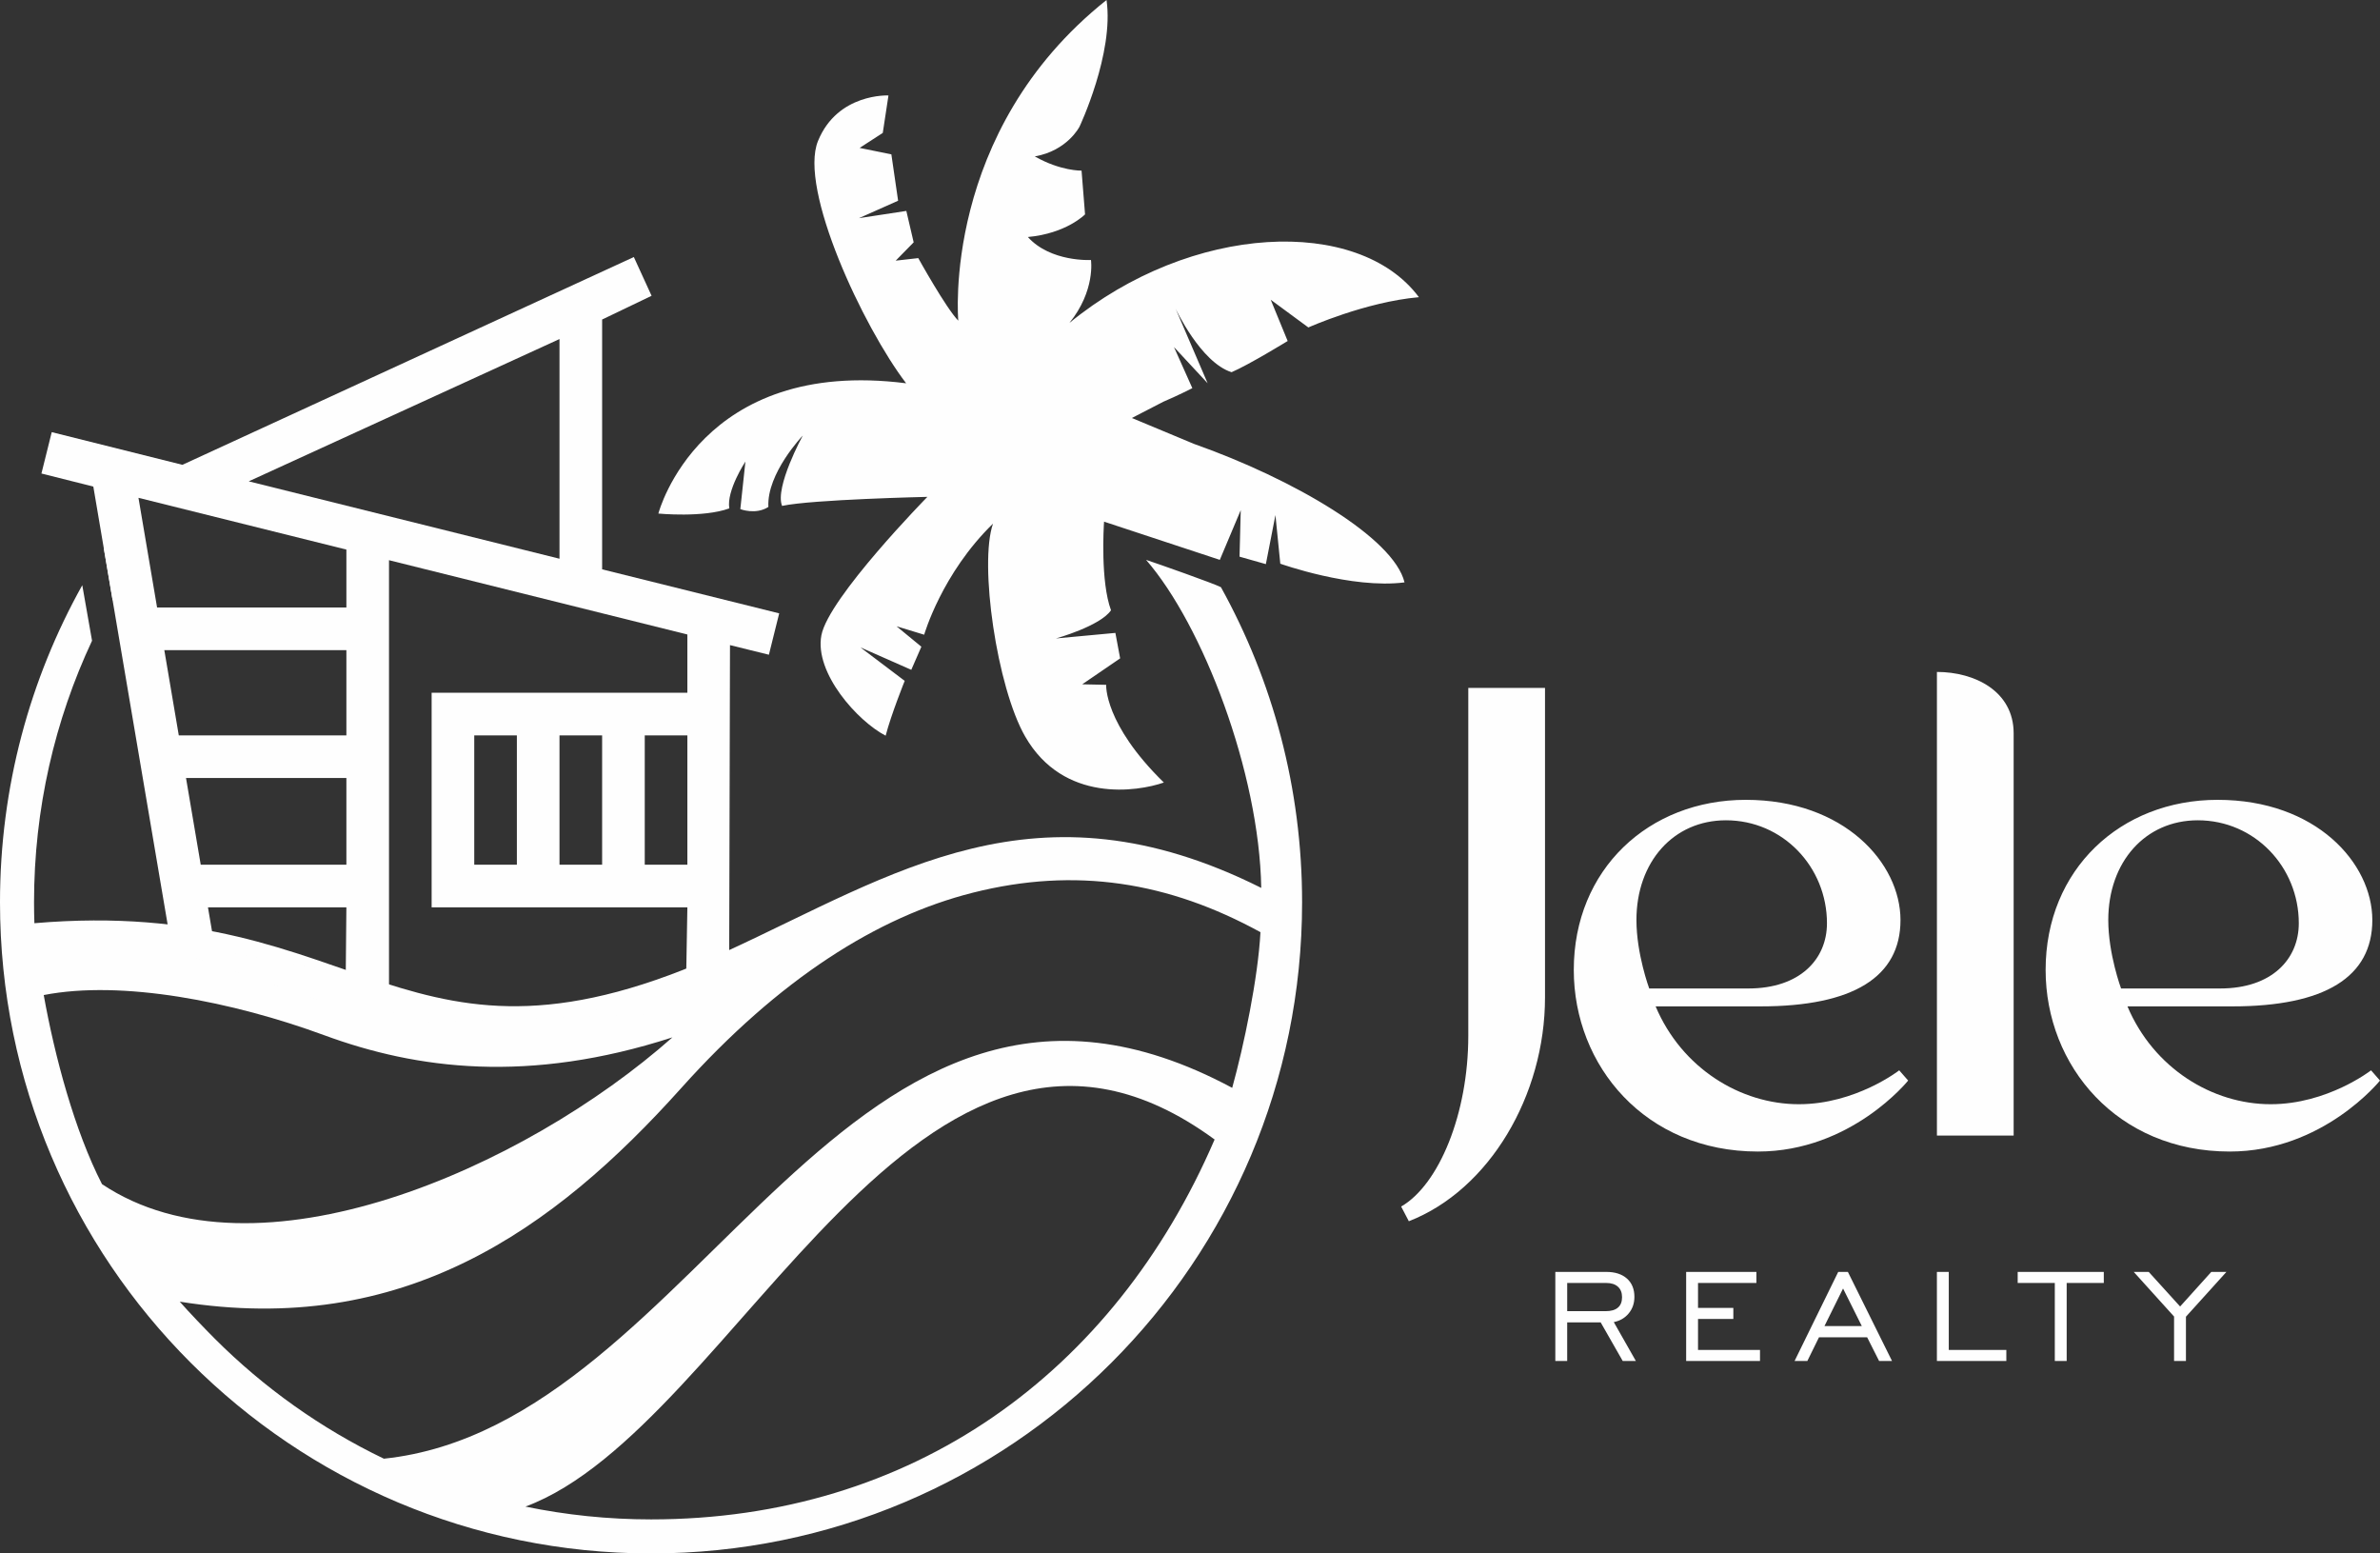
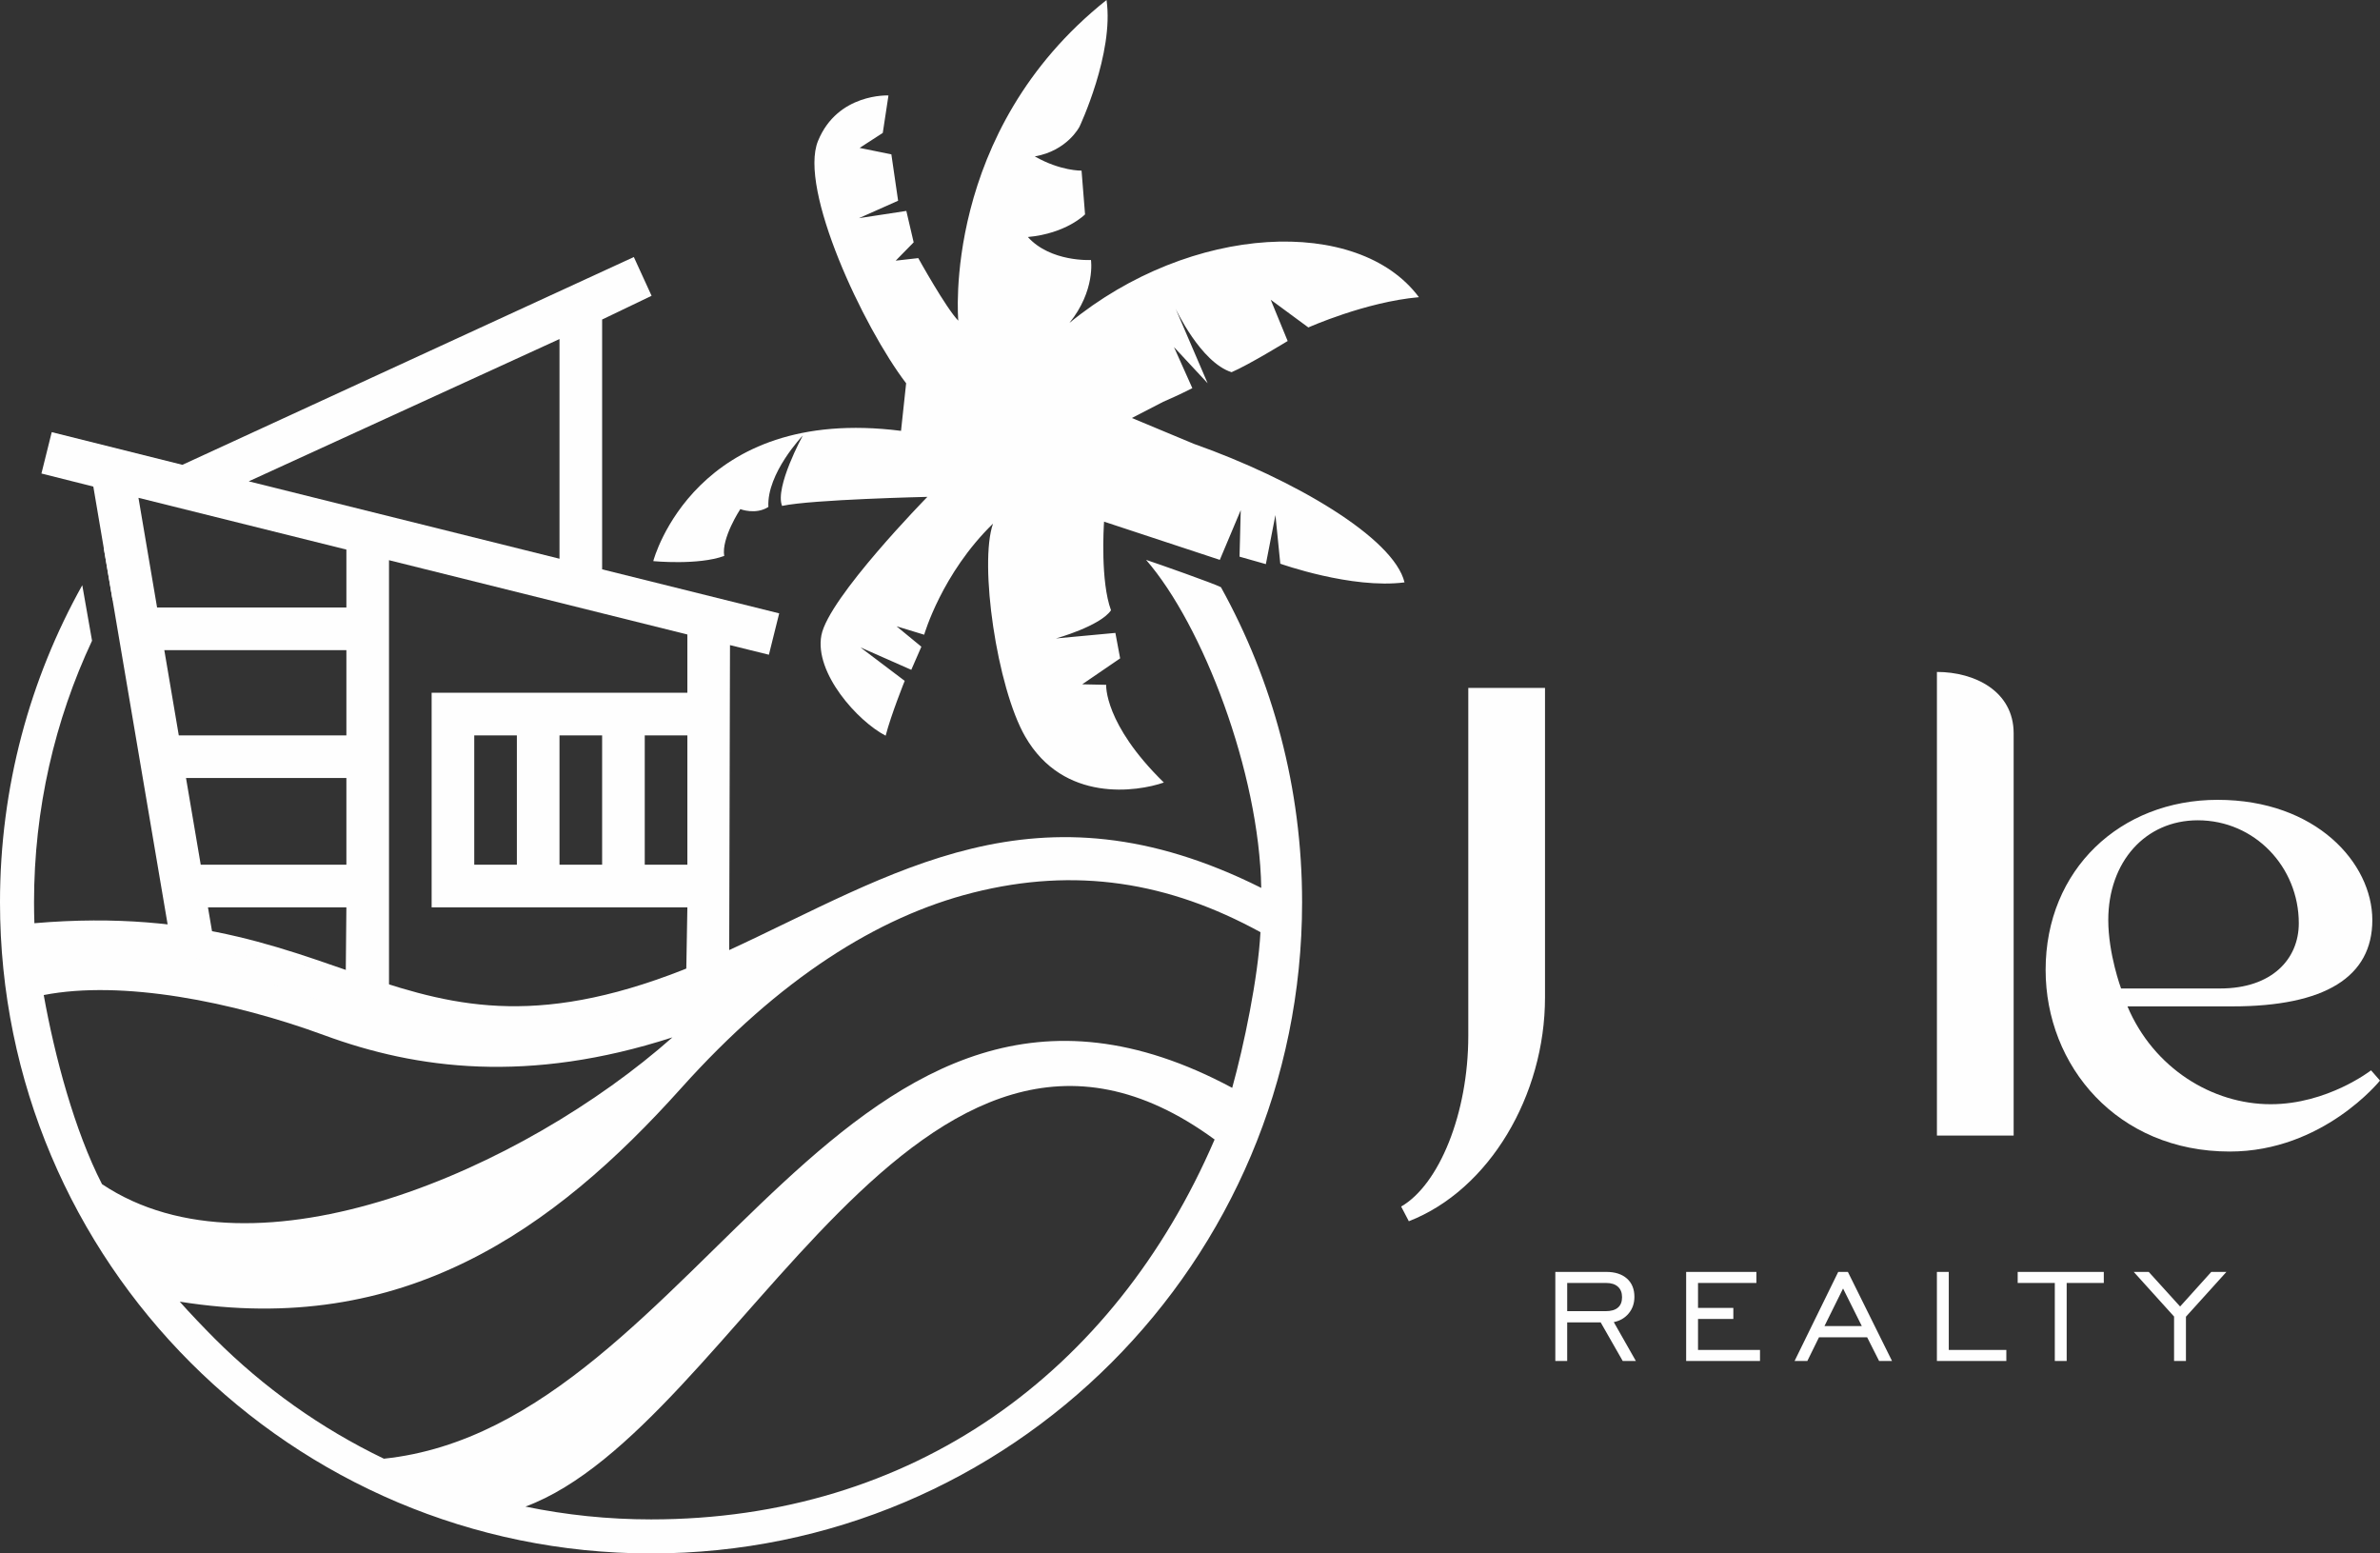
<svg xmlns="http://www.w3.org/2000/svg" xml:space="preserve" width="186.259mm" height="121.55mm" version="1.1" style="shape-rendering:geometricPrecision; text-rendering:geometricPrecision; image-rendering:optimizeQuality; fill-rule:evenodd; clip-rule:evenodd" viewBox="0 0 48184.88 31444.73">
  <rect x="0" y="0" width="48184.88" height="31444.73" fill="#333333" stroke="none" />
  <defs>
    <style type="text/css"> .fil0 {fill:#FEFEFE;fill-rule:nonzero} </style>
  </defs>
  <g id="Слой_x0020_1">
    <g id="_1254512371856">
      <g>
        <path class="fil0" d="M28522.83 24720.35c1630.91,-634.3 2757.08,-2550.02 2757.08,-4530.46l0 -6264.93 -1553.28 0 0 7041.57c0,1579.2 -595.42,3015.99 -1359.12,3456.11l155.32 297.71z" />
-         <path id="_1" class="fil0" d="M35590.24 23309.44c1889.84,0 3041.85,-1436.81 3041.85,-1436.81l-181.17 -207.06c0,0 -880.25,686.04 -2032.26,686.04 -1177.88,0 -2368.75,-724.9 -2899.47,-1980.44l2122.83 0c1876.94,0 2834.74,-595.45 2834.74,-1747.46 0,-1152.01 -1139.08,-2433.5 -3132.45,-2433.5 -1967.51,0 -3481.98,1410.86 -3481.98,3443.12 0,1941.56 1449.72,3676.11 3727.9,3676.11zm-647.16 -6705.05c1152.01,0 2045.17,944.97 2045.17,2084.05 0,724.82 -543.63,1320.27 -1592.13,1320.27l-2006.36 0c0,0 -258.85,-698.95 -258.85,-1384.99 0,-1177.96 750.77,-2019.32 1812.18,-2019.32z" />
        <path id="_2" class="fil0" d="M40767.89 22985.83l0 -8141.84c0,-854.27 -789.57,-1242.61 -1553.28,-1242.61l0 9384.44 1553.28 0z" />
        <path id="_3" class="fil0" d="M45143.02 23309.44c1889.84,0 3041.85,-1436.81 3041.85,-1436.81l-181.17 -207.06c0,0 -880.25,686.04 -2032.26,686.04 -1177.88,0 -2368.75,-724.9 -2899.47,-1980.44l2122.83 0c1876.94,0 2834.74,-595.45 2834.74,-1747.46 0,-1152.01 -1139.08,-2433.5 -3132.45,-2433.5 -1967.51,0 -3481.98,1410.86 -3481.98,3443.12 0,1941.56 1449.72,3676.11 3727.9,3676.11zm-647.16 -6705.05c1152.01,0 2045.17,944.97 2045.17,2084.05 0,724.82 -543.63,1320.27 -1592.13,1320.27l-2006.36 0c0,0 -258.85,-698.95 -258.85,-1384.99 0,-1177.96 750.77,-2019.32 1812.18,-2019.32z" />
        <path class="fil0" d="M31729.01 26540.61l778.84 0c55.18,0 103.61,-6.11 145.13,-18.26 41.03,-11.98 75.51,-30.03 103.09,-53.94 27.89,-23.57 48.64,-52.83 62.5,-87.65 14.02,-35.21 20.98,-76.37 20.98,-123.37 0,-45.53 -7.04,-86.28 -21.03,-121.61 -13.87,-35 -34.72,-65.09 -62.5,-89.95 -27.73,-25.38 -61.29,-44.34 -100.58,-56.99 -39.53,-12.7 -85.14,-19.04 -136.59,-19.04l-789.83 0 0 570.82zm-240.33 999.27l0 -1793.82 1033.47 0c88.09,0 166.76,11.15 235.93,33.5 69.49,22.33 129.53,55.96 180.18,100.71 50.5,44.83 88.53,98.36 113.72,160.42 25.22,61.73 37.87,131.99 37.87,210.58 0,65.61 -9.86,126.53 -29.54,182.77 -19.66,56.32 -49.28,107.98 -88.58,154.91 -39.58,46.98 -85.5,85.06 -137.5,114.29 -48.56,27.24 -102.52,46.85 -161.95,58.62l447.32 787.27 -266.2 0 -446.44 -781.45 -677.97 0 0 781.45 -240.33 0 0 -9.26zm2648.74 0l0 -1793.82 1422.38 0 0 223.72 -1182.05 0 0 504.64 715.12 0 0 223.8 -715.12 0 0 627.03 1254.82 0 0 223.88 -1495.15 0 0 -9.26zm2800.26 -697.81l755.94 0 -379.56 -760.26 -376.38 760.26zm-598.81 693.78l877.19 -1789.7 195.86 0c296.49,601.55 595.01,1202.53 893.65,1803.08l-261.73 0 -242.25 -480.07 -974.65 0 -236.22 480.07 -258.41 0 6.55 -13.37zm2875.05 4.09l0 -1793.79 240.31 0 0 1579.2 1165.51 0 0 223.88 -1405.82 0 0 -9.29zm2387.06 0l0 -1570.07 -751.55 0 0 -223.72 1743.5 0 0 223.72 -751.49 0 0 1579.35 -240.46 0 0 -9.29zm2414.61 0l0 -890.49 -816.14 -903.3 303.53 0 634.95 700.06 631.15 -700.06 306.27 0 -819.38 906.61 0 896.47 -240.38 0 0 -9.29z" />
      </g>
      <g>
-         <path class="fil0" d="M24718.93 11885.98c1046.82,1889.92 1642.99,4064.33 1642.99,6377.77 0,3639.84 -1475.33,6935.16 -3860.61,9320.36 -2385.28,2385.3 -5680.55,3860.61 -9320.36,3860.61 -3639.76,0 -6935.09,-1475.31 -9320.36,-3860.61 -2385.2,-2385.2 -3860.58,-5680.53 -3860.58,-9320.36 0,-2329.94 604.76,-4518.74 1665.76,-6418.08l197.72 1123.79c-753.3,1607.5 -1174.28,3401.73 -1174.28,5294.29 0,141.82 2.43,283.15 7.17,423.75 6748.64,-576.61 7425.14,3596.06 14018.46,566.5 3373.64,-1550.12 6258.87,-3563.47 10820.25,-1281.28 -40.95,-2341.01 -1183.34,-5319.1 -2331.99,-6640.09 223.93,73.37 1378.48,480.35 1515.84,553.36zm-22614.42 -769.52c66.51,-102.88 134.42,-204.76 203.75,-305.63l87 1147.15c-38.65,65.94 -76.65,132.32 -114.09,199.07l-176.67 -1040.59zm16240.94 -3357.83c-868.81,-1138.66 -2180.47,-3934.39 -1784.04,-4905.7 396.66,-971.49 1426.26,-920.84 1426.26,-920.84l-115.17 758.17 -468.5 303.69 642.43 130.1 136.59 939 -793.38 353.05 959.82 -146.63 148.57 635.88 -363.89 370.95 456.86 -51.82c0,0 562.54,1014.38 810.32,1266.54 0,0 -349.53,-3827.03 3001.55,-6491 154.62,1080.09 -547.51,2564.61 -547.51,2564.61 0,0 -245.14,486.46 -904.95,601.32 522.8,298.95 946.63,287.88 946.63,287.88l70.75 885.63c0,0 -375.24,386.16 -1157.91,458.23 462.4,512.09 1277.74,465.11 1277.74,465.11 0,0 94.84,618.34 -436.22,1273.99 2466.25,-2021.32 5850.31,-2166.57 7075.74,-521.23 -1087.65,96.93 -2238.16,612.75 -2238.16,612.75l-762.18 -561.17 342.98 835.62c0,0 -788,483.3 -1135.51,631.22 -626.9,-197.49 -1135.27,-1290.39 -1135.27,-1290.39l650.83 1514.4 -681.72 -732.94 371.93 832.03c0,0 -257.92,133.33 -591.7,277.01l-632.44 326.97 1256.96 524.17c2018.03,712.25 4046.41,1901.56 4262.86,2803.41 -1069.33,138.43 -2514.89,-378.19 -2514.89,-378.19l-98.43 -984.84 -193.84 993.4 -533 -151.11 24.42 -941.95 -423.72 1006.67 -2102.52 -693.7 -241.03 -79.55c-8.2,121.36 -73.5,1211.51 140.73,1794.1 -222.35,322.05 -1114.37,569.78 -1114.37,569.78l1202.9 -112.07 96.26 515.61 -767.95 524.95 485.24 10.35c0,0 -48.84,789.29 1167.69,1977.8 -533.44,186.42 -2030.16,418.42 -2806.65,-929.17 -574.34,-997.33 -937.14,-3501.79 -651.92,-4311.47 -1039.22,1010.4 -1393.76,2248.63 -1393.76,2248.63l-559.38 -170.43 502.47 413.32 -204.24 467.86 -1030.45 -455 897.48 678.49c0,0 -273.03,675.64 -385.95,1109.71 -568.21,-294.19 -1445.06,-1269.77 -1301.1,-2031.82 144.2,-761.97 2146.19,-2802.4 2146.19,-2802.4 0,0 -2333.49,52.23 -2942.15,182.69 -151.86,-377.75 419.01,-1423.15 419.01,-1423.15 0,0 -732.45,764.56 -695.9,1444.42 -258.21,165.83 -568.28,44.11 -568.28,44.11l103.25 -962.85c0,0 -387.3,587.61 -326.04,947.77 -526.89,193.33 -1436.14,104.95 -1436.14,104.95 9.11,-40.95 854.3,-3166.21 5015.78,-2636.94zm-17459.98 12383.12c221.26,1235.29 624.03,2746.68 1179.87,3827.34 3109.76,2080.32 8538.34,-305.47 11548.25,-2970.53 -2916.57,943.89 -5181.08,643.43 -7042.34,-41.29 -1861.34,-684.83 -4101.64,-1124.43 -5685.78,-815.52zm2753.69 6206.46c184.22,210.63 510.88,550.82 708.73,748.6 990.74,990.79 2147.12,1815.86 3424.16,2430.11 6471.32,-677.12 9343,-11704.27 17174.89,-7506.81 238.39,-858.39 523.17,-2228.79 572.24,-3151 -1857.3,-1017.31 -3739.98,-1325.44 -5825.81,-798.6 -1922.18,485.6 -3912.69,1736.82 -5902.62,3955.58 -2586.52,2883.74 -5635.33,5043.35 -10151.59,4322.13zm6998.65 4148.18c821.19,169.84 1671.68,259.22 2543.06,259.22 5276.65,0 9369,-2952.35 11409.95,-7689.94 -5982.43,-4381.55 -9658.25,5841.62 -13953.01,7430.73z" />
+         <path class="fil0" d="M24718.93 11885.98c1046.82,1889.92 1642.99,4064.33 1642.99,6377.77 0,3639.84 -1475.33,6935.16 -3860.61,9320.36 -2385.28,2385.3 -5680.55,3860.61 -9320.36,3860.61 -3639.76,0 -6935.09,-1475.31 -9320.36,-3860.61 -2385.2,-2385.2 -3860.58,-5680.53 -3860.58,-9320.36 0,-2329.94 604.76,-4518.74 1665.76,-6418.08l197.72 1123.79c-753.3,1607.5 -1174.28,3401.73 -1174.28,5294.29 0,141.82 2.43,283.15 7.17,423.75 6748.64,-576.61 7425.14,3596.06 14018.46,566.5 3373.64,-1550.12 6258.87,-3563.47 10820.25,-1281.28 -40.95,-2341.01 -1183.34,-5319.1 -2331.99,-6640.09 223.93,73.37 1378.48,480.35 1515.84,553.36zm-22614.42 -769.52c66.51,-102.88 134.42,-204.76 203.75,-305.63l87 1147.15c-38.65,65.94 -76.65,132.32 -114.09,199.07l-176.67 -1040.59zm16240.94 -3357.83c-868.81,-1138.66 -2180.47,-3934.39 -1784.04,-4905.7 396.66,-971.49 1426.26,-920.84 1426.26,-920.84l-115.17 758.17 -468.5 303.69 642.43 130.1 136.59 939 -793.38 353.05 959.82 -146.63 148.57 635.88 -363.89 370.95 456.86 -51.82c0,0 562.54,1014.38 810.32,1266.54 0,0 -349.53,-3827.03 3001.55,-6491 154.62,1080.09 -547.51,2564.61 -547.51,2564.61 0,0 -245.14,486.46 -904.95,601.32 522.8,298.95 946.63,287.88 946.63,287.88l70.75 885.63c0,0 -375.24,386.16 -1157.91,458.23 462.4,512.09 1277.74,465.11 1277.74,465.11 0,0 94.84,618.34 -436.22,1273.99 2466.25,-2021.32 5850.31,-2166.57 7075.74,-521.23 -1087.65,96.93 -2238.16,612.75 -2238.16,612.75l-762.18 -561.17 342.98 835.62c0,0 -788,483.3 -1135.51,631.22 -626.9,-197.49 -1135.27,-1290.39 -1135.27,-1290.39l650.83 1514.4 -681.72 -732.94 371.93 832.03c0,0 -257.92,133.33 -591.7,277.01l-632.44 326.97 1256.96 524.17c2018.03,712.25 4046.41,1901.56 4262.86,2803.41 -1069.33,138.43 -2514.89,-378.19 -2514.89,-378.19l-98.43 -984.84 -193.84 993.4 -533 -151.11 24.42 -941.95 -423.72 1006.67 -2102.52 -693.7 -241.03 -79.55c-8.2,121.36 -73.5,1211.51 140.73,1794.1 -222.35,322.05 -1114.37,569.78 -1114.37,569.78l1202.9 -112.07 96.26 515.61 -767.95 524.95 485.24 10.35c0,0 -48.84,789.29 1167.69,1977.8 -533.44,186.42 -2030.16,418.42 -2806.65,-929.17 -574.34,-997.33 -937.14,-3501.79 -651.92,-4311.47 -1039.22,1010.4 -1393.76,2248.63 -1393.76,2248.63l-559.38 -170.43 502.47 413.32 -204.24 467.86 -1030.45 -455 897.48 678.49c0,0 -273.03,675.64 -385.95,1109.71 -568.21,-294.19 -1445.06,-1269.77 -1301.1,-2031.82 144.2,-761.97 2146.19,-2802.4 2146.19,-2802.4 0,0 -2333.49,52.23 -2942.15,182.69 -151.86,-377.75 419.01,-1423.15 419.01,-1423.15 0,0 -732.45,764.56 -695.9,1444.42 -258.21,165.83 -568.28,44.11 -568.28,44.11c0,0 -387.3,587.61 -326.04,947.77 -526.89,193.33 -1436.14,104.95 -1436.14,104.95 9.11,-40.95 854.3,-3166.21 5015.78,-2636.94zm-17459.98 12383.12c221.26,1235.29 624.03,2746.68 1179.87,3827.34 3109.76,2080.32 8538.34,-305.47 11548.25,-2970.53 -2916.57,943.89 -5181.08,643.43 -7042.34,-41.29 -1861.34,-684.83 -4101.64,-1124.43 -5685.78,-815.52zm2753.69 6206.46c184.22,210.63 510.88,550.82 708.73,748.6 990.74,990.79 2147.12,1815.86 3424.16,2430.11 6471.32,-677.12 9343,-11704.27 17174.89,-7506.81 238.39,-858.39 523.17,-2228.79 572.24,-3151 -1857.3,-1017.31 -3739.98,-1325.44 -5825.81,-798.6 -1922.18,485.6 -3912.69,1736.82 -5902.62,3955.58 -2586.52,2883.74 -5635.33,5043.35 -10151.59,4322.13zm6998.65 4148.18c821.19,169.84 1671.68,259.22 2543.06,259.22 5276.65,0 9369,-2952.35 11409.95,-7689.94 -5982.43,-4381.55 -9658.25,5841.62 -13953.01,7430.73z" />
        <path class="fil0" d="M14760.15 20474.1l-6915.48 245.5 -4363.13 -1490.47c-57.53,-339.26 -1539.7,-9071.16 -1592.06,-9379.94l-1050.5 -264.44 208.49 -837.41c679.06,169.03 1977.93,495.36 2645.43,661.47 349.73,-160.01 9139.69,-4206.02 9139.69,-4206.02l359.2 784.61 -1001.27 480.48 0 5056.57 3584.91 891.09 -208.49 837.33 -787.61 -194.54 -19.2 7415.77zm-11140.46 -5588.43l0 0 3393.12 0 0 -1725.91 -3686.14 0 293.03 1725.91zm444.21 2617.64l0 0 2948.9 0 0 -1754.73 -3246.77 0 297.87 1754.73zm2936.2 2202.87l0 0 12.7 -1339.95 -2802.4 0 146.48 862.91 2643.23 477.04zm-3819.86 -7409.41l0 0 3832.57 0 0 -1172.06 -4209.39 -1047.96 376.82 2220.02zm8147.3 -5433.83l0 0 -6291.73 2880.3 6291.73 1566.42 0 -4446.72zm0 8022.73l0 0 0 2617.64 862.99 0 0 -2617.64 -862.99 0zm-1725.91 0l0 0 0 2617.64 862.91 0 0 -2617.64 -862.91 0zm3451.81 2617.64l0 0 862.99 0 0 -2617.64 -862.99 0 0 2617.64zm862.99 862.91l0 0 -5177.72 0 0 -4343.55 5177.72 0 0 -1179.17c-586.75,-146.11 -5411.51,-1347.28 -6040.71,-1503.89l0 9159.64 6005.07 -85.63 35.65 -2047.39z" />
      </g>
    </g>
  </g>
</svg>